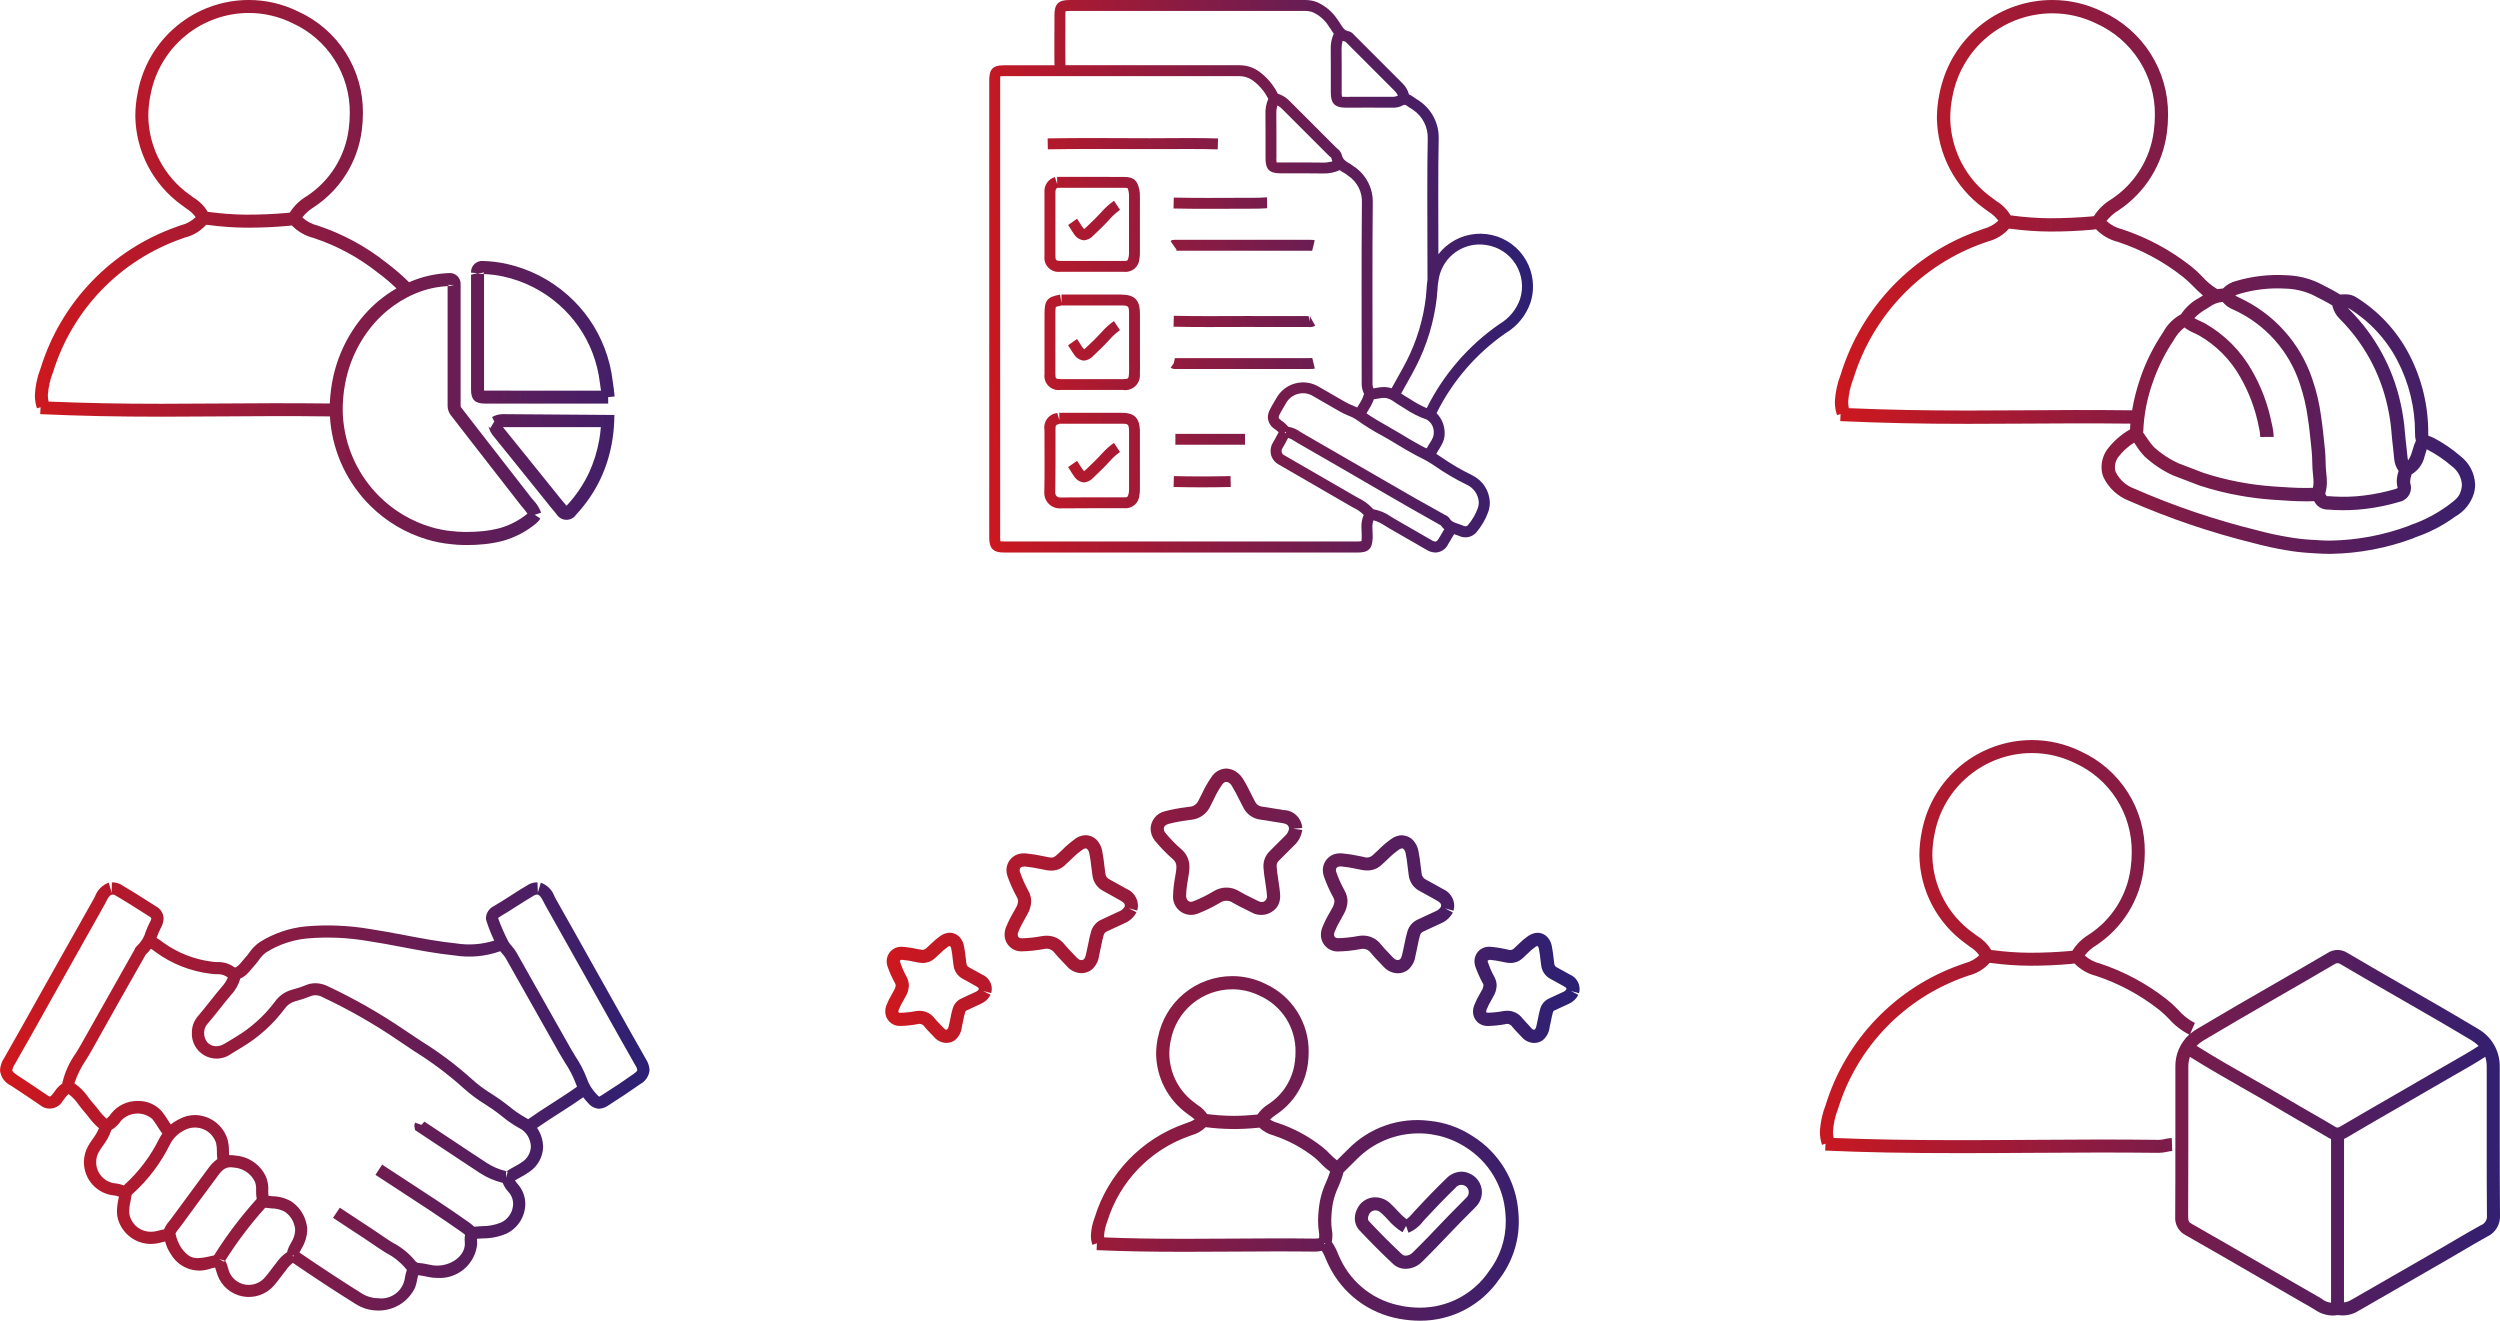
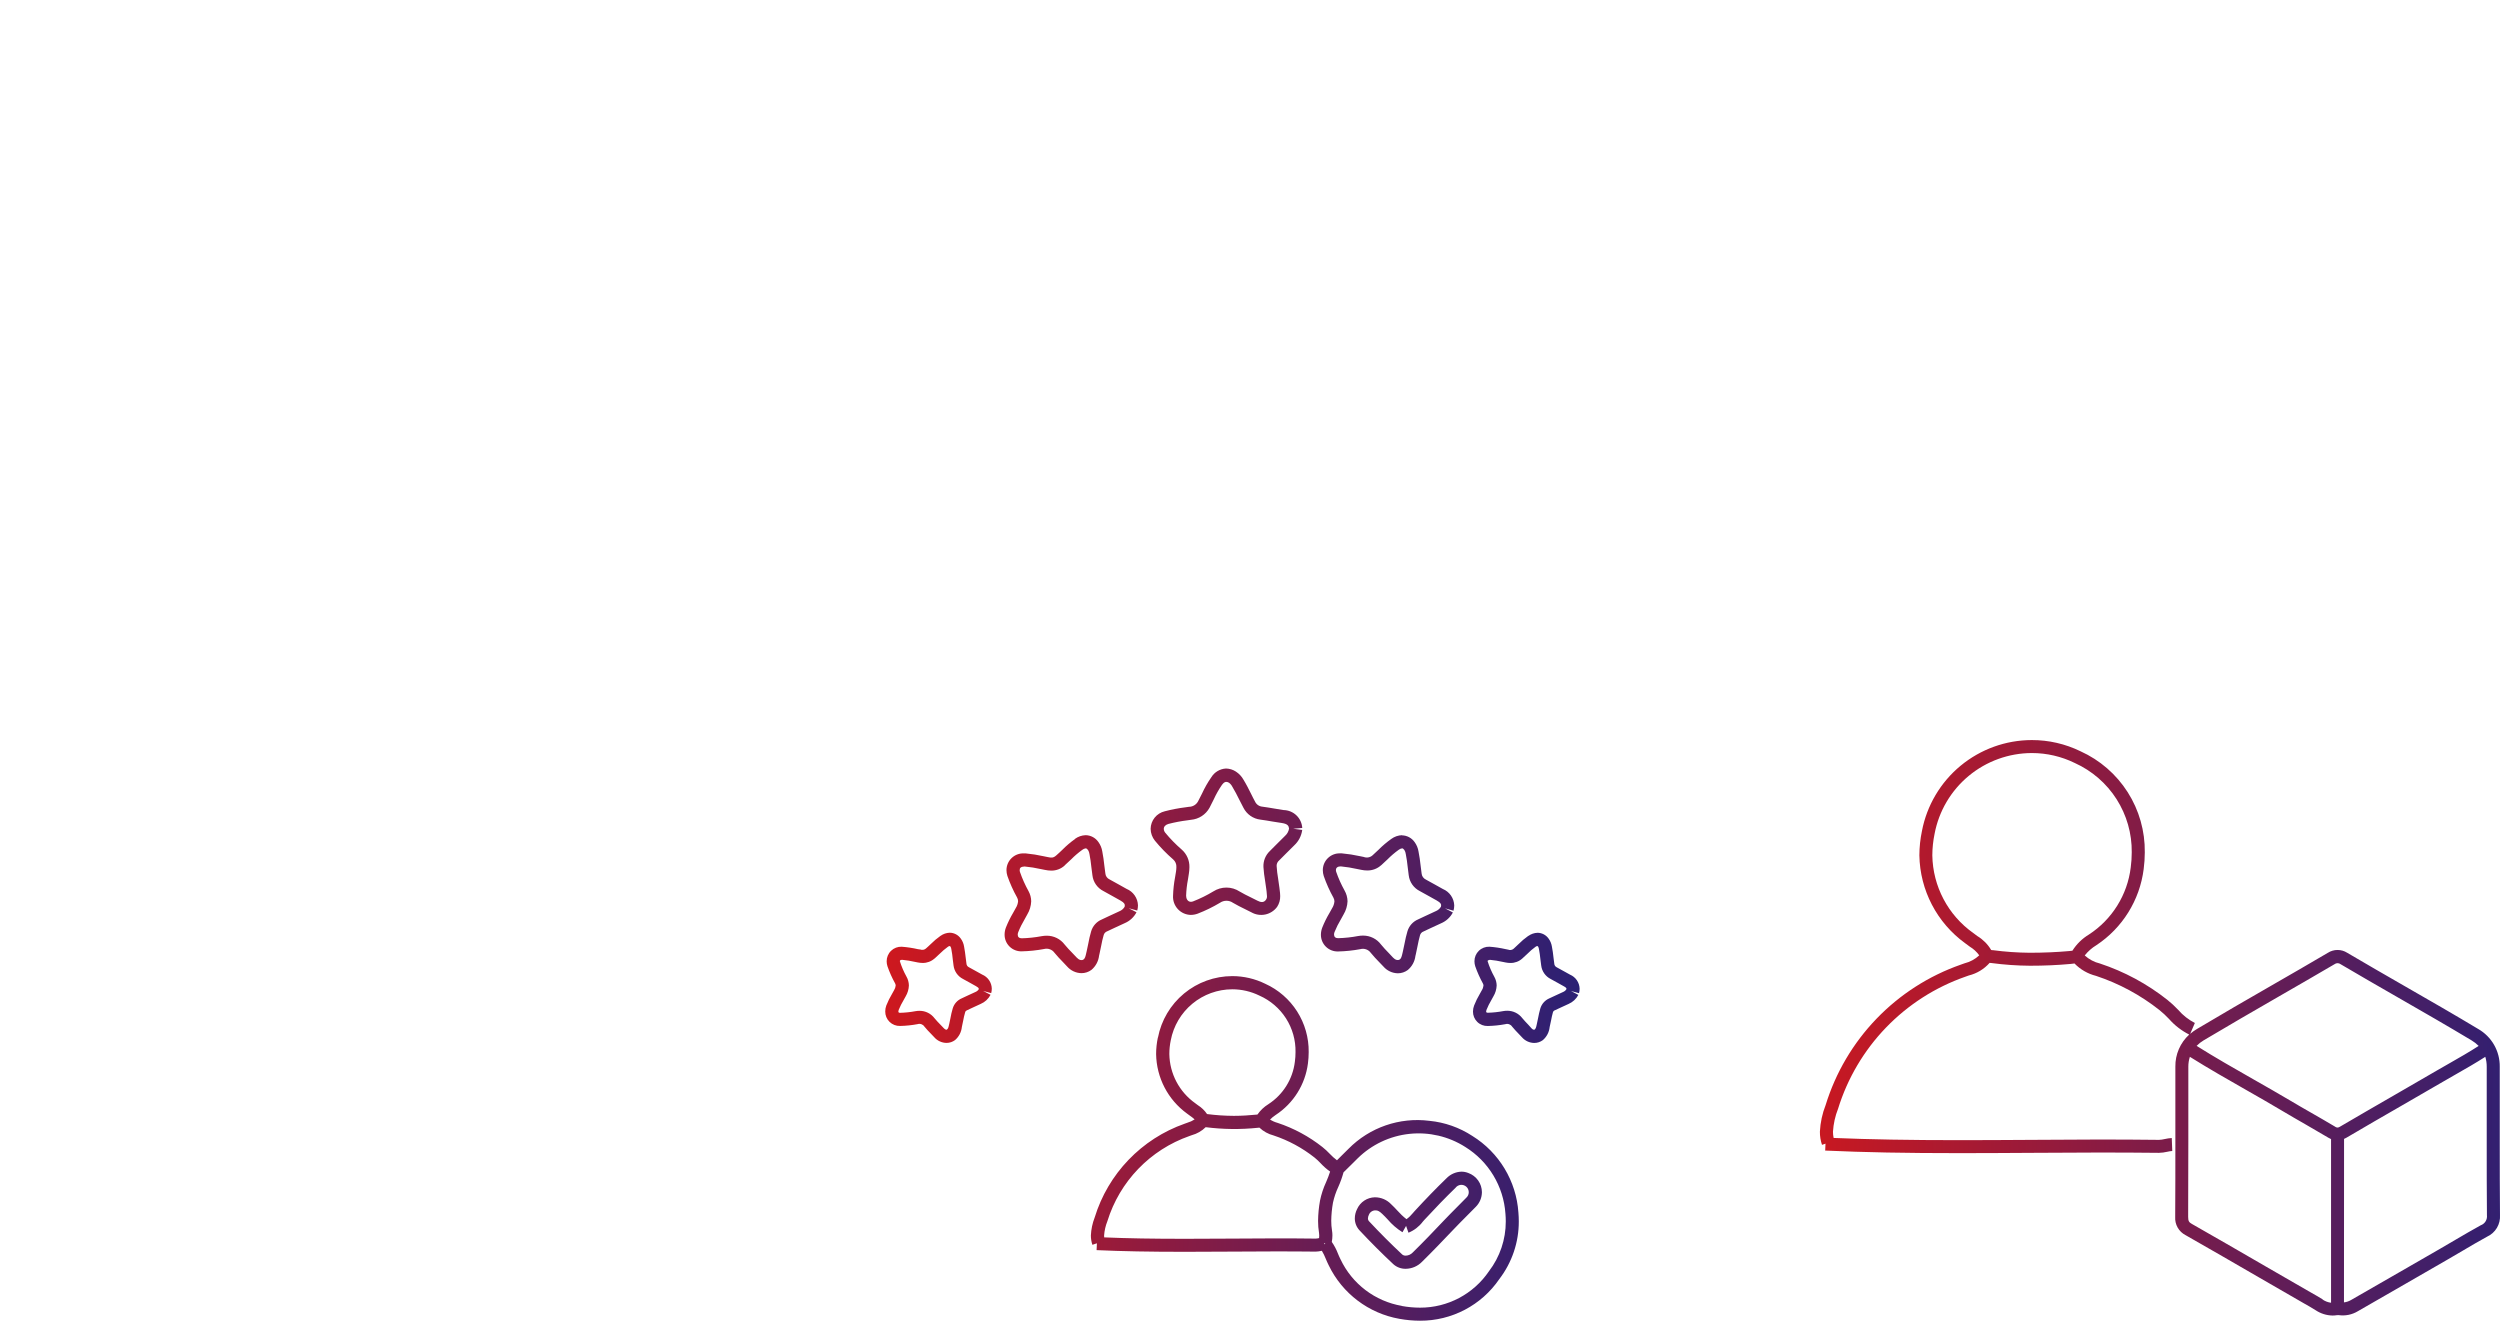
<svg xmlns="http://www.w3.org/2000/svg" xmlns:xlink="http://www.w3.org/1999/xlink" width="175.659" height="92.799" viewBox="0 0 175.659 92.799">
  <defs>
    <linearGradient id="linear-gradient" y1="0.773" x2="1" y2="0.779" gradientUnits="objectBoundingBox">
      <stop offset="0" stop-color="#ce181e" />
      <stop offset="1" stop-color="#2a2075" />
    </linearGradient>
    <linearGradient id="linear-gradient-2" y1="0.848" x2="1.091" y2="0.824" xlink:href="#linear-gradient" />
    <linearGradient id="linear-gradient-3" y1="0.847" x2="1" y2="0.869" xlink:href="#linear-gradient" />
    <linearGradient id="linear-gradient-4" y1="1.168" x2="1.06" y2="1.087" xlink:href="#linear-gradient" />
    <linearGradient id="linear-gradient-5" y1="0.766" x2="1.17" y2="0.808" xlink:href="#linear-gradient" />
    <linearGradient id="linear-gradient-6" x1="-0.039" y1="0.843" x2="1.053" y2="0.854" xlink:href="#linear-gradient" />
    <clipPath id="clip-path">
      <path id="Path_4759" data-name="Path 4759" d="M37.763,31.848l.119-.135c.76-.824,1.476-1.561,2.187-2.252a.517.517,0,1,1,.766.688c-.215.222-.434.44-.651.659-.317.319-.634.637-.945.965-.714.754-1.431,1.505-2.175,2.233a.7.7,0,0,1-.49.221.367.367,0,0,1-.245-.077c-.779-.728-1.565-1.514-2.334-2.337a.285.285,0,0,1-.078-.206.57.57,0,0,1,.062-.241.49.49,0,0,1,.482-.32c.147,0,.263.062.458.246.133.124.259.257.383.39a4.488,4.488,0,0,0,1.041.9l.254-.445.167.479a2.387,2.387,0,0,0,1-.767M39.426,28.8c-.723.7-1.45,1.451-2.222,2.289l-.13.148a2.315,2.315,0,0,1-.449.428,4.8,4.8,0,0,1-.648-.612c-.14-.149-.278-.3-.424-.432a1.575,1.575,0,0,0-1.145-.494H34.4a1.4,1.4,0,0,0-1.247.83,1.468,1.468,0,0,0-.159.651,1.224,1.224,0,0,0,.326.837c.784.838,1.585,1.639,2.378,2.38a1.267,1.267,0,0,0,.875.326,1.621,1.621,0,0,0,1.137-.486c.75-.736,1.475-1.495,2.2-2.257.305-.322.617-.635.929-.949q.332-.331.661-.667a1.473,1.473,0,0,0,.425-1.025,1.442,1.442,0,0,0-.955-1.347,1.3,1.3,0,0,0-.481-.094,1.529,1.529,0,0,0-1.06.472m-8.584,4.55.077.017-.072.069Zm1.388-5.105v0h0v0m4.063,9.514a5.866,5.866,0,0,1-4.306-3.271c-.067-.129-.123-.264-.18-.4a3.8,3.8,0,0,0-.433-.822,2.7,2.7,0,0,0,.043-.46,1.912,1.912,0,0,0-.028-.338,4.213,4.213,0,0,1-.054-.692,7.722,7.722,0,0,1,.122-1.27,5.213,5.213,0,0,1,.371-1.1,7,7,0,0,0,.37-1.031l.012-.012c.183-.173.359-.35.535-.527.148-.15.3-.3.45-.447a6.107,6.107,0,0,1,7.552-.8,6,6,0,0,1,2.828,4.7c.015.18.023.359.023.537a5.733,5.733,0,0,1-1.182,3.5,5.838,5.838,0,0,1-4.84,2.558,7.3,7.3,0,0,1-1.285-.118m-20.909-4.82c0-.042-.007-.088-.007-.133a3.37,3.37,0,0,1,.231-1.006,9.234,9.234,0,0,1,5.768-5.984l.159-.057a2.211,2.211,0,0,0,.979-.563,15.84,15.84,0,0,0,3.657.043l.118-.012a2.285,2.285,0,0,0,1,.551,9.43,9.43,0,0,1,2.874,1.552,4.281,4.281,0,0,1,.428.4,4.14,4.14,0,0,0,.667.585c-.074.243-.175.483-.28.735a5.922,5.922,0,0,0-.43,1.306,8.586,8.586,0,0,0-.137,1.424,5.1,5.1,0,0,0,.068.847,1.037,1.037,0,0,1,.014.183,1.539,1.539,0,0,1-.011.181h-.008a1.113,1.113,0,0,1-.235.034c-1.954-.026-3.909-.014-5.866,0-1.107.007-2.212.014-3.319.014-2.253,0-4.027-.03-5.671-.1M26.228,25.16h0m-3.617-.882a2.162,2.162,0,0,0-.642-.621c-.062-.046-.125-.09-.184-.137a4.322,4.322,0,0,1-1.823-3.457,4.724,4.724,0,0,1,.1-.967,4.408,4.408,0,0,1,4.319-3.584,4.339,4.339,0,0,1,1.912.444,4.255,4.255,0,0,1,2.535,3.972,5.063,5.063,0,0,1-.046.675,4.148,4.148,0,0,1-1.858,2.98,2.563,2.563,0,0,0-.769.728l-.069.008c-.509.047-1.005.086-1.583.086a15.233,15.233,0,0,1-1.9-.127m-3.449-5.369a5.674,5.674,0,0,0-.121,1.154,5.266,5.266,0,0,0,2.171,4.181c.072.057.147.11.223.164a2.4,2.4,0,0,1,.311.248,1.942,1.942,0,0,1-.516.234l-.175.063a10.137,10.137,0,0,0-6.331,6.593,3.983,3.983,0,0,0-.267,1.261,2.057,2.057,0,0,0,.106.659l.317-.107-.022.481c1.8.082,3.71.118,6.2.118,1.108,0,2.216-.007,3.325-.014,1.95-.012,3.881-.024,5.863,0a2.024,2.024,0,0,0,.415-.053l.025-.005a3.564,3.564,0,0,1,.274.56c.067.158.134.315.211.465a6.838,6.838,0,0,0,4.962,3.755,8.312,8.312,0,0,0,1.451.133,6.713,6.713,0,0,0,5.574-2.929,6.634,6.634,0,0,0,1.366-4.049c0-.2-.009-.41-.027-.618a6.874,6.874,0,0,0-3.242-5.39,6.7,6.7,0,0,0-3.005-1.058,6.79,6.79,0,0,0-5.691,1.966c-.158.151-.312.305-.465.46l-.02.02c-.109.11-.218.221-.325.325a3.752,3.752,0,0,1-.5-.447,5,5,0,0,0-.522-.482,10.338,10.338,0,0,0-3.154-1.7,1.847,1.847,0,0,1-.527-.234,2.486,2.486,0,0,1,.4-.324A5.1,5.1,0,0,0,29.7,20.724a6.058,6.058,0,0,0,.053-.8,5.2,5.2,0,0,0-3.054-4.8,5.252,5.252,0,0,0-2.315-.538,5.323,5.323,0,0,0-5.222,4.32m-15.7-5.55c.122-.107.241-.218.358-.333a4.7,4.7,0,0,1,.587-.5c.091-.06.136-.065.178-.01a.449.449,0,0,1,.059.179c.049.233.075.47.1.707.016.149.034.3.056.444a1.231,1.231,0,0,0,.665.944c.168.087.333.181.5.275.14.079.278.159.418.234.123.067.187.125.187.175a.274.274,0,0,1,0,.041.5.5,0,0,1-.228.187c-.2.088-.394.18-.591.272l-.374.176a1.108,1.108,0,0,0-.636.714,6.1,6.1,0,0,0-.161.687c-.026.133-.052.265-.083.394l-.026.111c-.028.123-.056.251-.162.305a.273.273,0,0,1-.182-.1L3.879,18c-.142-.148-.286-.293-.415-.452a1.31,1.31,0,0,0-1.057-.523,1.65,1.65,0,0,0-.285.025,6.793,6.793,0,0,1-1.079.115c-.111,0-.12-.047-.12-.1l.02-.1a5.079,5.079,0,0,1,.355-.707l.136-.245a1.623,1.623,0,0,0,.228-.77,1.31,1.31,0,0,0-.173-.628,5.883,5.883,0,0,1-.462-1.075c0-.024,0-.1.158-.1h0a6.963,6.963,0,0,1,.927.151l.173.035a1.815,1.815,0,0,0,.345.035,1.218,1.218,0,0,0,.83-.31m.431-1.6a5.438,5.438,0,0,0-.71.6c-.107.1-.213.205-.327.3a.383.383,0,0,1-.389.065L2.3,12.694a7.592,7.592,0,0,0-1.14-.172A1.016,1.016,0,0,0,.1,13.544a1.146,1.146,0,0,0,.056.35,7.471,7.471,0,0,0,.536,1.2.34.34,0,0,1,.042.156.769.769,0,0,1-.115.331l-.128.23a5.69,5.69,0,0,0-.416.84A1.192,1.192,0,0,0,0,17.069a1.009,1.009,0,0,0,1.043,1.019,7.478,7.478,0,0,0,1.233-.128.416.416,0,0,1,.472.168c.145.18.306.348.469.514l.227.238a1.161,1.161,0,0,0,.861.4,1,1,0,0,0,.6-.2,1.394,1.394,0,0,0,.479-.92c.034-.145.065-.292.092-.439a5.662,5.662,0,0,1,.139-.594c.017-.063.045-.1.138-.144l.383-.18c.19-.089.38-.179.573-.264A1.4,1.4,0,0,0,7.4,15.9l-.523-.272.568.153a1.229,1.229,0,0,0,.042-.314,1.1,1.1,0,0,0-.674-.988c-.133-.072-.266-.147-.4-.222-.176-.1-.352-.2-.53-.292a.3.3,0,0,1-.177-.259c-.019-.139-.036-.278-.053-.418-.031-.263-.063-.526-.114-.781a1.286,1.286,0,0,0-.24-.57.958.958,0,0,0-.768-.4,1.165,1.165,0,0,0-.648.223m40.867,1.6c.121-.105.237-.216.354-.327a4.5,4.5,0,0,1,.591-.509c.094-.062.138-.066.179-.011a.491.491,0,0,1,.059.179c.048.231.074.465.1.7.018.152.035.3.058.452a1.227,1.227,0,0,0,.664.944c.17.087.335.181.5.275.14.079.279.159.418.234s.191.126.191.176a.25.25,0,0,1-.005.038.488.488,0,0,1-.228.189c-.191.084-.379.173-.567.262l-.4.186a1.128,1.128,0,0,0-.637.716c-.065.218-.11.441-.154.664-.026.14-.055.278-.089.42l-.022.1c-.028.127-.057.257-.164.313a.273.273,0,0,1-.182-.1L45.182,18c-.144-.149-.288-.3-.419-.459a1.321,1.321,0,0,0-1.058-.521,1.662,1.662,0,0,0-.286.025,6.7,6.7,0,0,1-1.08.115c-.108,0-.117-.046-.117-.094a.3.3,0,0,1,.021-.1,4.9,4.9,0,0,1,.347-.7l.14-.254a1.613,1.613,0,0,0,.231-.771,1.294,1.294,0,0,0-.161-.6,5.965,5.965,0,0,1-.475-1.1c0-.065.023-.065.159-.1a7.063,7.063,0,0,1,.92.149l.181.037a1.75,1.75,0,0,0,.346.036,1.218,1.218,0,0,0,.828-.311m.433-1.6a5.282,5.282,0,0,0-.718.609c-.105.1-.209.2-.32.3a.371.371,0,0,1-.388.065l-.175-.035a7.564,7.564,0,0,0-1.134-.17A1.017,1.017,0,0,0,41.4,13.544a1.159,1.159,0,0,0,.056.352,7.9,7.9,0,0,0,.535,1.2.313.313,0,0,1,.044.155.763.763,0,0,1-.118.332l-.134.241a5.651,5.651,0,0,0-.406.826,1.182,1.182,0,0,0-.08.424,1.006,1.006,0,0,0,1.04,1.017,7.522,7.522,0,0,0,1.235-.128.415.415,0,0,1,.472.168c.147.182.31.35.472.519l.222.233a1.167,1.167,0,0,0,.863.4,1.013,1.013,0,0,0,.606-.2,1.39,1.39,0,0,0,.477-.917c.037-.153.068-.306.1-.461.037-.191.075-.385.13-.573a.208.208,0,0,1,.138-.146l.408-.19c.184-.085.367-.172.552-.254a1.4,1.4,0,0,0,.688-.635l-.516-.274.563.153a1.188,1.188,0,0,0,.043-.314,1.108,1.108,0,0,0-.675-.989c-.135-.072-.266-.147-.4-.222-.176-.1-.352-.2-.53-.292a.3.3,0,0,1-.176-.259c-.021-.141-.036-.282-.054-.424-.029-.262-.061-.522-.114-.781a1.274,1.274,0,0,0-.238-.564.959.959,0,0,0-.767-.4,1.178,1.178,0,0,0-.648.222M12.613,6.8c.156-.136.305-.277.454-.42a5.935,5.935,0,0,1,.778-.666.489.489,0,0,1,.246-.106c.053,0,.114.065.159.12a.693.693,0,0,1,.1.284c.062.3.1.608.133.914.023.192.046.383.074.573a1.418,1.418,0,0,0,.78,1.114c.212.111.42.23.627.348.185.106.37.211.556.311.309.168.312.286.312.343h0a.5.5,0,0,1-.011.1.741.741,0,0,1-.364.313c-.257.114-.511.235-.765.354l-.475.224a1.3,1.3,0,0,0-.75.839,8.016,8.016,0,0,0-.2.856c-.033.175-.069.351-.112.529l-.03.13c-.052.234-.087.38-.186.453-.131.1-.328.043-.481-.125-.1-.112-.211-.223-.318-.334-.184-.189-.368-.378-.534-.584a1.564,1.564,0,0,0-1.257-.623,2.058,2.058,0,0,0-.345.03,8.651,8.651,0,0,1-1.411.152c-.184,0-.284-.092-.284-.256a.493.493,0,0,1,.035-.173,6.312,6.312,0,0,1,.452-.912l.18-.327a1.945,1.945,0,0,0,.28-.932,1.518,1.518,0,0,0-.188-.714,8.5,8.5,0,0,1-.6-1.342.412.412,0,0,1-.022-.131c0-.161.078-.244.346-.259a9.248,9.248,0,0,1,1.172.189l.256.051a2.216,2.216,0,0,0,.446.051,1.376,1.376,0,0,0,.953-.37m.718-1.852a6.651,6.651,0,0,0-.9.766c-.137.131-.275.264-.421.389-.213.188-.341.169-.613.113l-.252-.052a10.284,10.284,0,0,0-1.289-.205l-.111,0A1.179,1.179,0,0,0,8.518,7.135a1.344,1.344,0,0,0,.065.411,9.573,9.573,0,0,0,.682,1.518.545.545,0,0,1,.07.259,1.078,1.078,0,0,1-.169.491l-.175.316a7.36,7.36,0,0,0-.513,1.044,1.4,1.4,0,0,0-.092.494,1.168,1.168,0,0,0,1.206,1.177,9.6,9.6,0,0,0,1.565-.163.687.687,0,0,1,.733.262c.182.227.384.436.587.645.1.105.2.209.3.318a1.372,1.372,0,0,0,1.009.472,1.171,1.171,0,0,0,.7-.229,1.533,1.533,0,0,0,.539-1l.026-.113c.046-.188.082-.379.12-.569a7.511,7.511,0,0,1,.177-.764.391.391,0,0,1,.249-.267l.489-.23c.248-.116.495-.234.745-.344a1.663,1.663,0,0,0,.824-.763L17.1,9.816l.607.163a1.418,1.418,0,0,0,.051-.366,1.3,1.3,0,0,0-.8-1.156c-.18-.1-.358-.2-.536-.3-.216-.122-.434-.247-.656-.363a.505.505,0,0,1-.3-.429c-.026-.183-.049-.365-.071-.549-.037-.33-.077-.662-.145-.992a1.522,1.522,0,0,0-.279-.668,1.107,1.107,0,0,0-.884-.472,1.353,1.353,0,0,0-.76.262M34.844,6.8c.154-.135.3-.274.447-.416a6.054,6.054,0,0,1,.783-.67.491.491,0,0,1,.245-.106h0c.054,0,.116.066.157.117h0a.694.694,0,0,1,.1.288c.063.3.1.609.134.913.022.191.045.382.072.574a1.43,1.43,0,0,0,.781,1.113c.218.114.432.235.645.357.179.1.358.2.538.3.311.168.312.284.312.341a.413.413,0,0,1-.012.1.751.751,0,0,1-.364.311c-.253.113-.5.233-.757.351l-.482.227a1.311,1.311,0,0,0-.752.841,8.606,8.606,0,0,0-.2.846c-.035.178-.071.356-.113.535l-.031.138c-.054.232-.09.377-.183.447-.137.1-.329.046-.486-.125-.1-.108-.2-.213-.3-.32-.187-.192-.374-.386-.546-.6a1.565,1.565,0,0,0-1.258-.623,2.049,2.049,0,0,0-.345.03,8.651,8.651,0,0,1-1.409.152c-.184,0-.286-.092-.286-.256a.491.491,0,0,1,.034-.173,6.207,6.207,0,0,1,.45-.9l.187-.339a1.968,1.968,0,0,0,.278-.929,1.593,1.593,0,0,0-.213-.759,8.217,8.217,0,0,1-.582-1.3.413.413,0,0,1-.022-.131c0-.188.154-.257.341-.257h.006a9.139,9.139,0,0,1,1.167.188l.259.052a2.077,2.077,0,0,0,.427.047,1.429,1.429,0,0,0,.975-.366m1.477-2.114h0a1.355,1.355,0,0,0-.759.262,6.928,6.928,0,0,0-.907.77c-.136.13-.272.262-.413.385a.6.6,0,0,1-.616.113l-.256-.053a10.161,10.161,0,0,0-1.285-.2l-.11,0a1.178,1.178,0,0,0-1.226,1.181,1.346,1.346,0,0,0,.065.411,9.62,9.62,0,0,0,.68,1.52.556.556,0,0,1,.071.259,1.076,1.076,0,0,1-.167.491l-.18.324a7.253,7.253,0,0,0-.511,1.036,1.428,1.428,0,0,0-.092.494,1.169,1.169,0,0,0,1.208,1.177,9.589,9.589,0,0,0,1.563-.163.684.684,0,0,1,.735.262c.186.233.392.446.6.661l.288.3a1.369,1.369,0,0,0,1.01.474,1.169,1.169,0,0,0,.7-.231,1.524,1.524,0,0,0,.536-.987l.029-.121c.046-.19.083-.384.121-.578.051-.254.1-.507.173-.754a.393.393,0,0,1,.251-.269l.494-.233c.247-.115.492-.231.738-.341a1.664,1.664,0,0,0,.825-.76l-.555-.29.6.167a1.418,1.418,0,0,0,.052-.373,1.3,1.3,0,0,0-.8-1.153c-.173-.094-.346-.192-.519-.29-.223-.126-.446-.254-.674-.372a.52.52,0,0,1-.3-.43c-.027-.181-.048-.363-.069-.545-.039-.332-.079-.666-.147-.991a1.512,1.512,0,0,0-.28-.674v0h0a1.106,1.106,0,0,0-.878-.467ZM21.141,8.935a7.2,7.2,0,0,1,.129-1.14l.064-.407a3.136,3.136,0,0,0,.039-.456,1.591,1.591,0,0,0-.546-1.241,9.918,9.918,0,0,1-1.155-1.183.449.449,0,0,1-.1-.268c0-.159.121-.288.323-.346a10.5,10.5,0,0,1,1.339-.255l.25-.036a1.648,1.648,0,0,0,1.3-.843c.107-.2.206-.394.3-.595a6.631,6.631,0,0,1,.573-1.013c.1-.129.242-.309.5-.15a.771.771,0,0,1,.228.272c.182.3.336.6.491.914.094.189.19.379.291.566a1.54,1.54,0,0,0,1.2.838c.284.036.566.085.848.134.211.036.423.072.637.1.436.064.5.209.522.4a.879.879,0,0,1-.276.5c-.216.208-.428.421-.638.634l-.438.44a1.449,1.449,0,0,0-.448,1.114v.008a9.189,9.189,0,0,0,.117.973c.03.194.062.389.084.586l.019.153a2.758,2.758,0,0,1,.028.326.393.393,0,0,1-.062.248c-.17.261-.415.177-.617.074-.155-.082-.311-.158-.467-.234-.261-.128-.523-.255-.774-.406a1.7,1.7,0,0,0-1.85-.007,9.3,9.3,0,0,1-1.42.7.45.45,0,0,1-.156.03c-.23,0-.336-.227-.336-.429M22.916.607a7.372,7.372,0,0,0-.656,1.15c-.092.187-.184.374-.283.555a.731.731,0,0,1-.634.378l-.246.035a11.37,11.37,0,0,0-1.458.28,1.287,1.287,0,0,0-.992,1.233,1.361,1.361,0,0,0,.3.831,10.724,10.724,0,0,0,1.282,1.317.66.66,0,0,1,.228.544,2.257,2.257,0,0,1-.028.322l-.064.389a8.288,8.288,0,0,0-.142,1.295,1.273,1.273,0,0,0,1.249,1.35,1.417,1.417,0,0,0,.48-.088,10.185,10.185,0,0,0,1.563-.762.8.8,0,0,1,.919,0c.272.163.556.3.842.442.15.073.3.146.448.224a1.389,1.389,0,0,0,1.81-.38,1.316,1.316,0,0,0,.217-.76,3.332,3.332,0,0,0-.038-.444l-.016-.137c-.023-.209-.057-.419-.089-.627a8.09,8.09,0,0,1-.108-.915.485.485,0,0,1,.174-.378l.447-.449c.206-.207.412-.416.621-.617a1.8,1.8,0,0,0,.557-1.079l-.637-.085.639-.054a1.338,1.338,0,0,0-1.31-1.258c-.206-.03-.41-.066-.615-.1-.293-.051-.588-.1-.883-.139a.622.622,0,0,1-.511-.361c-.1-.178-.186-.36-.277-.541-.167-.333-.333-.667-.529-.985A1.639,1.639,0,0,0,24.64.216,1.315,1.315,0,0,0,23.947,0a1.287,1.287,0,0,0-1.031.606" transform="translate(0 -0.001)" fill="url(#linear-gradient)" />
    </clipPath>
    <clipPath id="clip-path-2">
      <path id="Path_4760" data-name="Path 4760" d="M33.907,37.951l-.454-.025a13.735,13.735,0,0,1-1.6-.19,21.513,21.513,0,0,1-2.154-.469,53.413,53.413,0,0,1-8.683-2.942,2.336,2.336,0,0,1-1.281-1.158.824.824,0,0,1-.058-.328,1.215,1.215,0,0,1,.2-.675,4.26,4.26,0,0,1,1.15-1.065c.05.071.1.144.147.216a4.452,4.452,0,0,0,.611.778,7.632,7.632,0,0,0,1.951,1.3l1.868.716a20.589,20.589,0,0,0,2.972.738c.722.125,1.439.212,2.126.261l.246.016c.68.047,1.384.1,2.086.1h.212c.139,0,.282,0,.43-.014a1.04,1.04,0,0,0,.862.592c.164,0,.327.016.49.029a12.81,12.81,0,0,0,2.265-.076,14.051,14.051,0,0,0,2.366-.491,1.013,1.013,0,0,0,.823-.97,1.175,1.175,0,0,0-.04-.3.577.577,0,0,1-.022-.162,1.832,1.832,0,0,1,.1-.488l.005-.015a1.971,1.971,0,0,0,.912-1.265c.031-.091.058-.183.085-.275.022-.077.044-.151.067-.218.031.013.063.03.094.047a8.661,8.661,0,0,1,1.641,1.119,1.756,1.756,0,0,1,.734,1.3,1.5,1.5,0,0,1-.054.39c-.122.456-.3.631-.969,1.123a10.054,10.054,0,0,1-2.606,1.348c-.043.022-.088.043-.132.06a16.545,16.545,0,0,1-5.444,1.026l-.184,0c-.253,0-.508-.016-.761-.032m6.334-5.767c-.024-.285-.056-.571-.089-.856s-.068-.581-.091-.872a14.223,14.223,0,0,0-.312-2.121,13.338,13.338,0,0,0-3.614-6.6.97.97,0,0,1-.088-.1.258.258,0,0,1,.072.034,9.435,9.435,0,0,1,3.408,3.668,10.94,10.94,0,0,1,1.237,5.1,1.929,1.929,0,0,0,.059.536,2.973,2.973,0,0,0-.2.544c-.023.077-.044.153-.078.249a1.974,1.974,0,0,1-.269.582.723.723,0,0,1-.036-.168M30.835,30.7a4.685,4.685,0,0,0-.146-.973A12.073,12.073,0,0,0,29.285,26a8.784,8.784,0,0,0-3.247-3.259c-.122-.069-.251-.127-.379-.187a3.461,3.461,0,0,1-.4-.2,3.353,3.353,0,0,1,.814-.631l.279-.177a1.781,1.781,0,0,1,.847-.328l.05,0a1.835,1.835,0,0,0,.761.543,8.658,8.658,0,0,1,4.656,5.194,12.646,12.646,0,0,1,.569,2.436c.1.625.159,1.253.224,1.882l.046.444c.025.244.031.489.038.733.008.3.016.595.051.89a4.507,4.507,0,0,1,.037.528,1.882,1.882,0,0,1-.039.406c-.119.009-.251.01-.406.011h-.157c-.671,0-1.357-.048-2.021-.093l-.245-.017a20.529,20.529,0,0,1-4.849-.945l-1.8-.689a6.691,6.691,0,0,1-1.685-1.116,3.832,3.832,0,0,1-.484-.628c-.092-.137-.184-.275-.284-.407a.839.839,0,0,0,.01-.116,11.519,11.519,0,0,1,.669-3.413,12.7,12.7,0,0,1,1.422-2.887l.069-.106a2.768,2.768,0,0,1,.732-.859,3.189,3.189,0,0,0,.7.4c.106.049.213.1.313.153a7.735,7.735,0,0,1,2.9,2.919,11.343,11.343,0,0,1,1.316,3.53,3.4,3.4,0,0,1,.1.693ZM27.206,21.15h0Zm7.257,13.5a2.617,2.617,0,0,0,.108-.783,5.76,5.76,0,0,0-.043-.638c-.034-.269-.039-.537-.047-.806s-.015-.536-.043-.8l-.045-.442c-.067-.643-.131-1.287-.229-1.925a13.411,13.411,0,0,0-.613-2.612A9.679,9.679,0,0,0,28.4,20.91a2.446,2.446,0,0,1-.272-.14,1.423,1.423,0,0,1,.321-.128,9.378,9.378,0,0,1,3.186-.364,4.953,4.953,0,0,1,1.878.415l.16.081c.449.227.877.44,1.282.689a1.789,1.789,0,0,0,.517.94,12.417,12.417,0,0,1,3.36,6.143,13.244,13.244,0,0,1,.292,1.986c.024.3.058.6.093.9.032.276.064.552.085.825a1.645,1.645,0,0,0,.31.832,2.509,2.509,0,0,0-.133.733,1.9,1.9,0,0,0,.065.462.292.292,0,0,1-.147.07,13.183,13.183,0,0,1-2.207.461,11.589,11.589,0,0,1-2.1.073c-.173-.012-.345-.026-.493-.026h-.022a.313.313,0,0,1-.121-.216M.983,28.679a2.1,2.1,0,0,1-.048-.451,5.424,5.424,0,0,1,.376-1.655,14.666,14.666,0,0,1,9.169-9.51l.256-.092a2.928,2.928,0,0,0,1.495-.905,1.211,1.211,0,0,1,.125.01,22.026,22.026,0,0,0,2.791.194c1.008,0,1.984-.044,2.9-.125l.126-.013.177-.025A3.228,3.228,0,0,0,19.9,17a14.947,14.947,0,0,1,4.57,2.463,6.945,6.945,0,0,1,.7.644,8.751,8.751,0,0,0,.693.651l-.016.01-.26.167a3.429,3.429,0,0,0-1.258,1.143,3.128,3.128,0,0,0-1.27,1.277l-.067.1a13.643,13.643,0,0,0-1.526,3.1,13.936,13.936,0,0,0-.581,2.275c-2.918-.035-5.406-.018-7.788,0-1.261.008-2.493.016-3.744.016-3.094,0-5.63-.05-8.363-.166M12.469,15.147l-.121-.013a2.913,2.913,0,0,0-.993-1c-.1-.073-.206-.146-.3-.224A7,7,0,0,1,8.106,8.3a7.781,7.781,0,0,1,.165-1.562A7.147,7.147,0,0,1,15.277.936a7.019,7.019,0,0,1,3.1.719,6.978,6.978,0,0,1,4.109,6.437,8.472,8.472,0,0,1-.072,1.09A6.74,6.74,0,0,1,19.4,14.016a3.639,3.639,0,0,0-1.2,1.172c-.062,0-.134.012-.235.025-.889.078-1.84.12-2.879.122a20.956,20.956,0,0,1-2.618-.188M15.277,0A8.053,8.053,0,0,0,7.511,5.92q-.089.309-.156.633c0,.01-.005.022-.007.032A8.717,8.717,0,0,0,7.169,8.3a7.988,7.988,0,0,0,3.3,6.335c.111.087.227.17.342.252a2.361,2.361,0,0,1,.676.621,2.406,2.406,0,0,1-1.061.576l-.272.1A15.581,15.581,0,0,0,.41,26.316,6.093,6.093,0,0,0,0,28.227a2.947,2.947,0,0,0,.152.946L.4,29.089l-.022.5c2.963.133,5.646.192,8.964.192,1.253,0,2.487-.008,3.75-.015,2.35-.014,4.8-.032,7.67,0-.011.137-.017.275-.024.412l-.01,0a5.3,5.3,0,0,0-1.614,1.432,2.155,2.155,0,0,0-.376,1.224,1.737,1.737,0,0,0,.139.706,3.3,3.3,0,0,0,1.745,1.628,54.242,54.242,0,0,0,8.829,3,22.836,22.836,0,0,0,2.246.489,14.2,14.2,0,0,0,1.71.2l.437.026c.273.016.547.033.819.033l.216,0a17.438,17.438,0,0,0,5.746-1.088.716.716,0,0,0,.151-.071h0a10.4,10.4,0,0,0,2.81-1.458,2.807,2.807,0,0,0,1.316-1.631,2.428,2.428,0,0,0,.086-.633,2.642,2.642,0,0,0-1.051-2,9.625,9.625,0,0,0-1.812-1.24,2.156,2.156,0,0,0-.427-.177c0-.053,0-.113-.005-.177A11.874,11.874,0,0,0,40.352,24.9a10.347,10.347,0,0,0-3.743-4.026,1.363,1.363,0,0,0-.736-.194c-.109,0-.217.009-.373.012-.457-.285-.937-.526-1.4-.759l-.161-.081a5.758,5.758,0,0,0-2.234-.513,10.268,10.268,0,0,0-3.5.4,1.973,1.973,0,0,0-.944.537c-.047,0-.1.005-.143.01a2.112,2.112,0,0,0-.242.033,4.527,4.527,0,0,1-1.049-.872,7.48,7.48,0,0,0-.79-.728,15.822,15.822,0,0,0-4.853-2.611,2.46,2.46,0,0,1-1.1-.582,3.135,3.135,0,0,1,.838-.74,7.739,7.739,0,0,0,3.41-5.483,9.448,9.448,0,0,0,.079-1.213A7.884,7.884,0,0,0,18.785.814,7.945,7.945,0,0,0,15.277,0Z" transform="translate(0 0)" fill="url(#linear-gradient-2)" />
    </clipPath>
    <clipPath id="clip-path-3">
-       <path id="Path_4761" data-name="Path 4761" d="M15.386,26.463l.384.109v.007a.821.821,0,0,1-.007.086Zm.348-.023,0,0,0,0m4.823-.232h.1l-.059.088Zm-4.479,1.079a1.734,1.734,0,0,1-.063-.212,1.861,1.861,0,0,0-.189-.5,27.135,27.135,0,0,1,2.808-3.714c.144.022.29.035.437.047a1.981,1.981,0,0,1,.912.217,1.652,1.652,0,0,1,.7.967,1.129,1.129,0,0,1,.057.352,1.743,1.743,0,0,1-.259.828l-.05.09a2.081,2.081,0,0,0-.258.618,2.841,2.841,0,0,0-.761.756l-.13.167c-.094.116-.182.235-.272.354-.128.172-.255.342-.4.5a1.484,1.484,0,0,1-2.532-.47M35.551,20.34a.25.25,0,0,1,.117-.018l-.086.42ZM12.73,25.672a2.959,2.959,0,0,1-.4-1,1.472,1.472,0,0,1,.221-.324c.049-.061.1-.12.137-.177.841-1.156,1.693-2.3,2.543-3.452l.058-.081c.37-.5.6-.689,1.146-.6a1.763,1.763,0,0,1,1.472.989,1.4,1.4,0,0,1,.086.613,3.053,3.053,0,0,0,.044.6,28.794,28.794,0,0,0-2.953,3.9.764.764,0,0,0-.045.068,2.627,2.627,0,0,0-.279.061l-.131.032a3.739,3.739,0,0,1-.747.1c-.467,0-.752-.2-1.153-.73m-3.6-2.195a1.393,1.393,0,0,1-.053-.385,3.737,3.737,0,0,1,.106-.747c.012-.065.022-.13.03-.193.023-.174.03-.2.1-.261a11.574,11.574,0,0,0,2.634-3.482,2.183,2.183,0,0,1,1-.988l.1-.053a1.557,1.557,0,0,1,2.141.966,2.416,2.416,0,0,1,.053.58,4.1,4.1,0,0,0,.03.528,2.823,2.823,0,0,0-.663.685l-.059.08Q13.265,21.933,12,23.664l-.115.146a2.028,2.028,0,0,0-.358.571,3.735,3.735,0,0,0-.392.087L11,24.5a1.616,1.616,0,0,1-.393.048,1.522,1.522,0,0,1-1.478-1.072M8.12,21.15a1.492,1.492,0,0,1-1.363-1.5,1.426,1.426,0,0,1,.185-.708c.089-.155.192-.3.294-.448A3.655,3.655,0,0,0,7.821,17.4a2.142,2.142,0,0,0,.691-.664,1.593,1.593,0,0,1,2.183-.119,4.265,4.265,0,0,1,.364.52,5.711,5.711,0,0,0,.346.508,4.192,4.192,0,0,0-.217.36,10.8,10.8,0,0,1-2.43,3.231c-.023.019-.046.039-.067.059a1.981,1.981,0,0,0-.571-.145m-1.2-5.174c-.115-.145-.229-.289-.353-.426s-.241-.29-.356-.442a3.657,3.657,0,0,0-.984-.99,6.594,6.594,0,0,1,.823-1.656c.138-.223.276-.445.4-.672q1.875-3.358,3.779-6.7c0-.01.011-.02.015-.028a2.129,2.129,0,0,0,.359-.4,3.4,3.4,0,0,1,.322.227,8.21,8.21,0,0,0,3.851,1.526,3.621,3.621,0,0,0,.454.038,1.1,1.1,0,0,1,.645.141,1.447,1.447,0,0,0,.134.089,2.25,2.25,0,0,1-.434.666c-.283.33-.552.67-.821,1.01-.282.357-.564.714-.864,1.059a1.76,1.76,0,0,0-.409,1.16,1.739,1.739,0,0,0,2.783,1.453l.3-.18c.162-.095.323-.191.48-.293a10.308,10.308,0,0,0,2.956-2.68,1.3,1.3,0,0,1,.734-.52l.189-.056a7.246,7.246,0,0,0,.861-.292.979.979,0,0,1,.881.055,38.511,38.511,0,0,1,5.251,2.994c.4.276.8.544,1.21.813a24.333,24.333,0,0,1,3.469,2.609A10.317,10.317,0,0,0,34.1,15.6c.186.121.37.242.552.368.212.147.415.305.618.465a8.04,8.04,0,0,0,1.181.814,1.394,1.394,0,0,1,.639.586,1.543,1.543,0,0,1,.212.743,1.366,1.366,0,0,1-.639,1.087,5.273,5.273,0,0,1-.524.313,6.158,6.158,0,0,0-.59.353l0-.044a4.2,4.2,0,0,1-1.37-.588l-1.32-.87c-1.011-.668-2.023-1.337-3.038-2.017l-.21.227-.441-.154a.5.5,0,0,0-.057.227l.048.289.189.128c1.009.677,2.024,1.345,3.037,2.014l1.318.87a5.149,5.149,0,0,0,1.618.7,2.04,2.04,0,0,0,.41.648,1.227,1.227,0,0,1,.321.836,1.476,1.476,0,0,1-.836,1.3,3.43,3.43,0,0,1-1.352.258c-.188.01-.375.022-.544.04a3.83,3.83,0,0,0-.46-.368c-1.443-1.017-2.943-1.993-4.393-2.937-.539-.352-1.079-.7-1.617-1.057l-.473.717q.811.532,1.622,1.059c1.444.94,2.936,1.912,4.365,2.917a3.213,3.213,0,0,1,.312.241,1.354,1.354,0,0,0-.031.3,1.979,1.979,0,0,0,.01.208,1.107,1.107,0,0,1,.006.124c0,.955-1.217,1.729-2.391,1.484l-.1-.021a5.22,5.22,0,0,0-.836-.128.556.556,0,0,0-.133-.1,4.95,4.95,0,0,0-1.564-1.292c-.19-.117-.38-.232-.561-.358-.649-.45-1.309-.883-1.971-1.314-.412-.269-.822-.538-1.231-.811l-.477.712c.412.276.827.546,1.241.817.654.427,1.308.854,1.95,1.3.195.134.4.259.6.383a4.284,4.284,0,0,1,1.315,1.061.576.576,0,0,0,.082.094,3.2,3.2,0,0,0-.131.525,1.678,1.678,0,0,1-1.9,1.467,2.106,2.106,0,0,1-1.128-.331c-1.375-.859-2.812-1.8-4.385-2.874a2,2,0,0,1,.127-.247l.055-.1a2.54,2.54,0,0,0,.362-1.237,2.005,2.005,0,0,0-.1-.615A2.483,2.483,0,0,0,20.441,22.4a2.718,2.718,0,0,0-1.3-.348c-.091-.008-.184-.015-.273-.025a2.515,2.515,0,0,1-.019-.389,2.128,2.128,0,0,0-.175-.989,2.581,2.581,0,0,0-2.1-1.453,2.165,2.165,0,0,0-.48-.031c0-.085-.007-.172-.008-.262a3.2,3.2,0,0,0-.082-.789A2.423,2.423,0,0,0,13.7,16.347a2.287,2.287,0,0,0-1.064.265l-.18.094a3.12,3.12,0,0,0-.46.3c-.075-.106-.144-.216-.213-.326a5.019,5.019,0,0,0-.439-.621,2.163,2.163,0,0,0-1.655-.7,2.313,2.313,0,0,0-1.871.877,1.838,1.838,0,0,1-.326.367,3.549,3.549,0,0,1-.569-.623m7.646-4.744a.967.967,0,0,1-.226-.652.911.911,0,0,1,.2-.6c.305-.353.6-.721.887-1.087.263-.333.525-.664.8-.986a2.75,2.75,0,0,0,.655-1.156,1.569,1.569,0,0,0,.462-.311,3.589,3.589,0,0,0,.308-.339c.054-.066.107-.131.164-.191a4.813,4.813,0,0,0,.361-.443,2.183,2.183,0,0,1,.515-.549,6.594,6.594,0,0,1,2.882-.983,16.889,16.889,0,0,1,4.283.182c.807.121,1.608.274,2.411.426,1.2.228,2.445.463,3.7.59a6.451,6.451,0,0,0,3.175-.3c.048.06.1.117.147.174a2.013,2.013,0,0,1,.235.306q1.009,1.8,2.032,3.6.89,1.569,1.773,3.138c.12.213.25.423.379.633a6.839,6.839,0,0,1,.7,1.33c.04.117.086.23.133.338-.554.395-1.137.768-1.7,1.131-.585.375-1.168.749-1.734,1.152-.079-.053-.164-.1-.256-.151a7.274,7.274,0,0,1-1.054-.73c-.217-.17-.435-.34-.66-.5-.186-.128-.377-.254-.569-.38A9.456,9.456,0,0,1,33.2,13.864a24.913,24.913,0,0,0-3.588-2.7c-.4-.265-.8-.531-1.2-.8a39.273,39.273,0,0,0-5.366-3.062,2.018,2.018,0,0,0-.887-.218,1.766,1.766,0,0,0-.707.15,6.487,6.487,0,0,1-.759.255l-.2.059a2.176,2.176,0,0,0-1.192.853,9.546,9.546,0,0,1-2.722,2.45c-.144.095-.293.182-.442.269l-.324.193a1.189,1.189,0,0,1-.627.2.845.845,0,0,1-.622-.275M41.933,14.9a3,3,0,0,1-.713-1.16,7.556,7.556,0,0,0-.78-1.5c-.122-.2-.246-.4-.359-.6Q39.2,10.065,38.306,8.5,37.288,6.7,36.276,4.9a2.651,2.651,0,0,0-.335-.448,1.781,1.781,0,0,1-.219-.288A13.574,13.574,0,0,1,35,2.517a.357.357,0,0,1,.124-.107c.408-.24.806-.494,1.2-.748.415-.264.831-.529,1.255-.775a.434.434,0,0,1,.212-.028v0c.172.069.262.234.4.508.041.084.083.167.129.246q.691,1.211,1.367,2.431.486.868.975,1.736.821,1.452,1.634,2.908c.777,1.389,1.555,2.777,2.344,4.161a.829.829,0,0,1,.14.345c0,.019-.021.094-.291.284-.669.477-1.382.952-2.181,1.458-.145.094-.2.114-.2.119h0a.771.771,0,0,1-.172-.149m-38.639.034c-.6-.414-1.212-.817-1.824-1.22l-.242-.161c-.245-.162-.37-.28-.37-.354a1.077,1.077,0,0,1,.186-.446c.8-1.385,1.575-2.778,2.354-4.172q.784-1.406,1.575-2.806c.336-.592.667-1.185,1-1.779.445-.8.89-1.595,1.343-2.387.045-.08.087-.164.13-.247.14-.281.232-.448.412-.512V.858a.4.4,0,0,1,.195.026c.7.406,1.376.838,2.056,1.269L10.5,2.4c.023.014.135.087.135.13a.6.6,0,0,1-.1.258,5.7,5.7,0,0,0-.29.656,2.14,2.14,0,0,1-.6,1,.545.545,0,0,0-.18.258q-1.889,3.329-3.76,6.667c-.12.215-.252.428-.383.64A5.845,5.845,0,0,0,4.37,14.14a1.936,1.936,0,0,0-.527.543c-.038.054-.076.106-.118.157a.841.841,0,0,1-.209.212.568.568,0,0,1-.223-.118M7.862,0,7.853.429l0,.321L7.64.018a1.607,1.607,0,0,0-.961.96c-.035.07-.069.14-.108.206-.453.8-.9,1.594-1.347,2.393q-.5.89-1,1.776-.794,1.4-1.577,2.809C1.871,9.554,1.093,10.944.3,12.326A1.749,1.749,0,0,0,0,13.2a1.326,1.326,0,0,0,.755,1.07l.242.16c.606.4,1.212.8,1.807,1.211a1.053,1.053,0,0,0,1.587-.259c.051-.062.1-.127.145-.193a1.319,1.319,0,0,1,.281-.315,3.034,3.034,0,0,1,.714.755c.131.171.26.342.4.5.109.12.211.249.311.379a4.361,4.361,0,0,0,.714.765A3.458,3.458,0,0,1,6.534,18c-.117.168-.236.337-.337.516a2.3,2.3,0,0,0-.3,1.131A2.341,2.341,0,0,0,8.044,22a1.115,1.115,0,0,1,.31.079q-.006.045-.014.09a4.463,4.463,0,0,0-.123.918,2.231,2.231,0,0,0,.086.622,2.41,2.41,0,0,0,2.9,1.62l.147-.038c.087-.023.169-.043.252-.059a2.885,2.885,0,0,0,.443.95,2.309,2.309,0,0,0,2.765.95l.164-.04c.048-.012.095-.024.142-.033a1.936,1.936,0,0,1,.069.226,2.737,2.737,0,0,0,.1.312,2.342,2.342,0,0,0,3.966.728c.161-.179.3-.37.447-.563.083-.111.165-.221.253-.33l.142-.182a2.3,2.3,0,0,1,.483-.517c1.581,1.078,3.025,2.025,4.409,2.889a2.947,2.947,0,0,0,1.582.461,2.833,2.833,0,0,0,2.6-1.615,2.939,2.939,0,0,0,.143-.555,2.866,2.866,0,0,1,.068-.312,4.771,4.771,0,0,1,.627.105l.1.021a3.184,3.184,0,0,0,.641.066,2.643,2.643,0,0,0,2.783-2.389,1.841,1.841,0,0,0-.011-.212c0-.036-.007-.077-.007-.119,0-.01,0-.022,0-.032.136-.011.274-.02.411-.027a4.126,4.126,0,0,0,1.682-.344A2.34,2.34,0,0,0,36.91,22.6a2.1,2.1,0,0,0-.541-1.412,1.3,1.3,0,0,1-.184-.249c.119-.074.243-.142.368-.21a5.883,5.883,0,0,0,.609-.367,2.189,2.189,0,0,0,1-1.785,2.385,2.385,0,0,0-.32-1.158c-.034-.06-.069-.118-.106-.172.514-.361,1.043-.7,1.571-1.038.553-.356,1.123-.72,1.674-1.109a4.026,4.026,0,0,0,.34.4,1.075,1.075,0,0,0,.768.405,1.289,1.289,0,0,0,.684-.253c.807-.511,1.532-1,2.213-1.479a1.243,1.243,0,0,0,.654-.984,1.553,1.553,0,0,0-.254-.77c-.788-1.382-1.564-2.768-2.342-4.154q-.813-1.456-1.634-2.912-.489-.866-.972-1.733c-.456-.814-.91-1.627-1.371-2.436-.039-.066-.073-.136-.109-.206A1.606,1.606,0,0,0,38,.018l-.21.7L37.766,0a1.211,1.211,0,0,0-.615.143c-.436.254-.862.524-1.287.8-.39.248-.779.5-1.18.731a.977.977,0,0,0-.539.811.744.744,0,0,0,.034.223,10.367,10.367,0,0,0,.548,1.38,5.837,5.837,0,0,1-2.67.2c-1.213-.124-2.438-.355-3.623-.581-.812-.153-1.624-.307-2.442-.431a17.742,17.742,0,0,0-4.5-.186,7.441,7.441,0,0,0-3.251,1.111,2.88,2.88,0,0,0-.743.759,3.794,3.794,0,0,1-.3.366c-.07.075-.136.155-.2.235a2.47,2.47,0,0,1-.232.259c-.154.145-.227.156-.245.156a.244.244,0,0,1-.123-.06A1.871,1.871,0,0,0,15.269,5.6a2.6,2.6,0,0,1-.346-.026,7.407,7.407,0,0,1-3.459-1.353A4.286,4.286,0,0,0,11,3.9c.018-.045.037-.091.053-.135a4.848,4.848,0,0,1,.244-.558,1.4,1.4,0,0,0,.2-.668,1,1,0,0,0-.534-.854l-.395-.25C9.878.993,9.189.556,8.485.145A1.2,1.2,0,0,0,7.862,0Z" fill="url(#linear-gradient-3)" />
-     </clipPath>
+       </clipPath>
    <clipPath id="clip-path-4">
-       <path id="Path_4763" data-name="Path 4763" d="M12.973,33.452l-.019.766q1.005.024,2.009.024t2.009-.024l-.019-.766q-1.991.047-3.981,0m-5-1.638c-.38.422-.791.818-1.18,1.185a1.338,1.338,0,0,1-.126.108,1.169,1.169,0,0,1-.113-.134c-.069-.094-.129-.193-.19-.293s-.125-.2-.194-.3l-.627.442c.061.083.113.172.167.259.072.119.145.237.229.35a.934.934,0,0,0,.714.468,1.007,1.007,0,0,0,.668-.342c.4-.376.824-.785,1.221-1.228a3.905,3.905,0,0,1,.649-.57l-.425-.637a4.536,4.536,0,0,0-.793.694m5.106-.565h4.893v-.768H13.081ZM4.638,34.6c.013-.649.018-1.3.018-1.949l0-2.446c0-.327,0-.345.293-.432H6.023l3.291,0c.458,0,.492.031.51.521v.895l0,3.169a1.242,1.242,0,0,1-.019.271c-.067.314-.088.314-.335.315H9.194l-2.22,0c-.658,0-1.316,0-1.981.01a.328.328,0,0,1-.354-.352m.288-5.081-.146-.5a1.016,1.016,0,0,0-.9,1.184l.005,2.446c0,.644,0,1.289-.017,1.96A1.082,1.082,0,0,0,5.01,35.72c.655-.008,1.309-.01,1.964-.01l2.22,0H9.47a.98.98,0,0,0,1.082-.92,1.934,1.934,0,0,0,.035-.431l0-4.132c-.034-.869-.4-1.222-1.276-1.222l-4.388,0Zm17.59-4.357-9.472,0-.081.361-.219.315a.637.637,0,0,0,.374.087l9.432,0a1.345,1.345,0,0,0,.328-.031l-.182-.745a1,1,0,0,1-.18.008M7.974,23.253c-.38.423-.791.819-1.18,1.185a1.338,1.338,0,0,1-.126.108,1.135,1.135,0,0,1-.113-.135c-.069-.093-.129-.193-.189-.291s-.125-.205-.2-.3l-.627.443c.061.083.113.171.167.26.073.118.145.236.229.348a.933.933,0,0,0,.714.468,1,1,0,0,0,.668-.342c.4-.376.824-.785,1.221-1.228a3.944,3.944,0,0,1,.649-.57l-.425-.637a4.571,4.571,0,0,0-.793.694m4.98-.3c.815.018,1.629.024,2.443.024l2.75-.007,2.134.005,1.7,0,.41,0c.043,0,.086.006.13.006a.724.724,0,0,0,.39-.1l-.376-.664-.014.383-.072-.388c-.042,0-.084-.005-.127-.005l-2.039,0-2.134-.005-2.75.007c-.808,0-1.617-.005-2.425-.024ZM5,26.636c-.313,0-.352-.04-.352-.355v-4.23a2.319,2.319,0,0,1,.029-.479,1.623,1.623,0,0,1,.4-.108H9.236c.56,0,.586.029.588.589V25.2l.005.651c0,.126,0,.252-.008.379-.016.377-.053.41-.428.41H5Zm.079-5.94v.59L4.973,20.7c-.906.17-1.089.4-1.089,1.348v4.231A.993.993,0,0,0,5,27.4h4.39a1.038,1.038,0,0,0,1.194-1.142c.007-.137.009-.276.009-.415L10.59,25.2V22.051c0-.985-.368-1.351-1.354-1.354Zm7.761-3.825-.1.069.436.63c-.044.031-.087.041-.087.046s.008,0,.024,0l9.432,0a.713.713,0,0,1,.145.009l.182-.744a1.471,1.471,0,0,0-.362-.031l-9.472,0ZM7.974,14.8c-.379.422-.791.819-1.18,1.186a1.219,1.219,0,0,1-.126.108,1.1,1.1,0,0,1-.113-.134c-.069-.093-.129-.193-.19-.294s-.125-.2-.194-.3l-.627.443c.061.084.113.172.167.259.072.119.145.237.229.351a.933.933,0,0,0,.714.467,1.007,1.007,0,0,0,.668-.342c.4-.377.825-.786,1.221-1.23a3.968,3.968,0,0,1,.649-.569l-.425-.637a4.593,4.593,0,0,0-.793.693M19.2,13.88c-.093.008-.188.015-.3.015l-3.514.011c-.807,0-1.612-.005-2.419-.024l-.017.768c.812.018,1.624.023,2.435.023l3.53-.011c.111,0,.225-.008.337-.017.09-.007.182-.013.272-.014l-.007-.766c-.108,0-.215.008-.323.015M4.966,18.328c-.262,0-.315-.055-.315-.315V15.46l0-1.957c0-.208.058-.271.151-.309H9.468a1.6,1.6,0,0,1,.246.016.935.935,0,0,1,.088.3,1.239,1.239,0,0,1,.019.259v.017l0,1.979,0,1.979a1.266,1.266,0,0,1-.019.273c-.067.314-.072.314-.334.315h-4.5Zm-.194-5.9v.5l-.158-.486a1.02,1.02,0,0,0-.733,1.066l0,4.5A.988.988,0,0,0,4.964,19.1H9.47a.976.976,0,0,0,1.083-.922,1.987,1.987,0,0,0,.034-.432l0-1.981,0-1.98a2.109,2.109,0,0,0-.034-.43c-.127-.611-.331-.923-1.084-.925Zm6.489-2.715L7.351,9.7c-1.082,0-2.164.005-3.247.024l.013.768c1.079-.019,2.157-.024,3.234-.024l3.91.008L14.1,10.47c.651,0,1.3.005,1.954.025l.024-.768C15.423,9.708,14.763,9.7,14.1,9.7ZM31.132,37.984c-.431-.245-.859-.494-1.288-.743s-.878-.51-1.319-.76c-.1-.054-.191-.113-.285-.171a3.163,3.163,0,0,0-1.254-.532,1.192,1.192,0,0,0-.108-.108,3,3,0,0,0-.9-.655l-.235-.131q-1.6-.932-3.208-1.854l-1.84-1.062a.311.311,0,0,1-.154-.273.362.362,0,0,1,.056-.193c.1-.155.182-.316.267-.478.046-.087.091-.173.139-.259a1.769,1.769,0,0,1,.462.234c.067.042.135.085.2.124q2.8,1.606,5.593,3.233l.16.092c1.406.817,2.813,1.627,4.231,2.42l.082.041a1.226,1.226,0,0,0,.243.278c-.073.132-.152.261-.231.389l-.168.279c-.079.135-.156.2-.23.2a.453.453,0,0,1-.213-.072M20.755,30.389l.094-.053,0,.114Zm9.887,1.081-.332-.173c-.463-.248-.913-.521-1.425-.83-.3-.181-.6-.352-.9-.523-.494-.279-1-.566-1.477-.9.049-.092.1-.181.158-.271a3.47,3.47,0,0,0,.359-.721c.109-.012.218-.03.328-.05a1.7,1.7,0,0,1,.511-.041,1.5,1.5,0,0,1,.626.3c.094.066.189.13.29.188.129.077.256.158.385.237a6.851,6.851,0,0,0,1.586.8,1.015,1.015,0,0,1,.482.931.838.838,0,0,1-.058.325,2.77,2.77,0,0,1-.226.405c-.071.114-.145.231-.209.357l-.093-.047m2.665,5.479c-.107-.045-.22-.083-.334-.12-.31-.1-.505-.174-.617-.369a.706.706,0,0,0-.333-.264C30.609,35.4,29.2,34.6,27.8,33.781l-.159-.093q-2.8-1.622-5.6-3.233l-.179-.11a2.048,2.048,0,0,0-.851-.36,2.406,2.406,0,0,0-.488-.438c-.086-.064-.188-.152-.188-.214a.581.581,0,0,1,.079-.233c.086-.169.183-.333.281-.5l.133-.224a1.362,1.362,0,0,1,1.957-.527c.443.262.891.517,1.338.772l.565.323a4.966,4.966,0,0,0,.545.257,2.737,2.737,0,0,1,.563.283,16.25,16.25,0,0,0,1.8,1.124c.3.167.593.334.947.549.462.28.924.559,1.4.812l.343.178a8.061,8.061,0,0,1,1.023.594,16.567,16.567,0,0,0,2.256,1.323A1.449,1.449,0,0,1,34.4,35.3a1.259,1.259,0,0,1-.068.4,3.871,3.871,0,0,1-.7,1.2.206.206,0,0,1-.166.078.422.422,0,0,1-.161-.038m-3.741-8.9c-.133-.083-.265-.166-.4-.246-.077-.045-.15-.1-.222-.144.137-.256.28-.507.423-.76.219-.388.44-.776.639-1.175a14.2,14.2,0,0,0,1.438-4.749c.022-.182.034-.366.047-.549a5.392,5.392,0,0,1,.106-.881,2.912,2.912,0,0,1,3.334-2.319,2.937,2.937,0,0,1,2.361,3.818,3.3,3.3,0,0,1-1.438,1.732,15.65,15.65,0,0,0-5.113,5.912,7.419,7.419,0,0,1-1.174-.639m-9.385-16.9,0-1.854c0-.418,0-.838-.008-1.3a1.787,1.787,0,0,1,.079-.579,1.311,1.311,0,0,1,.358.278q1.61,1.612,3.223,3.223c.035.036.075.071.114.105s.086.068.084.058a1.526,1.526,0,0,0,.084.265,2.446,2.446,0,0,1-.736.088h-.008c-.4-.008-.8-.01-1.2-.01l-1.719,0a1.565,1.565,0,0,0-.254,0,1.035,1.035,0,0,1-.023-.274M.768,37.774V5.666c0-.13.005-.21.005-.255,0-.028,0-.04-.008-.043A1.059,1.059,0,0,1,1,5.351h16.58a1.6,1.6,0,0,1,.911.285,3.514,3.514,0,0,1,1.108,1.3l.008.016a2.44,2.44,0,0,0-.2,1.083q.008.623.007,1.246l0,1.856c0,.767.275,1.039,1.043,1.042l1.72,0c.4,0,.791,0,1.188.009h.086a2.619,2.619,0,0,0,1.177-.233,3.871,3.871,0,0,0,.411.257.719.719,0,0,1,.082.061l.087.067a2.162,2.162,0,0,1,.976,1.938q-.024,2.893-.021,5.782l.006,6.53,0,.287a1.62,1.62,0,0,0,.168.8.741.741,0,0,0-.036.1,2.368,2.368,0,0,1-.294.6c-.05.082-.1.167-.151.255-.106-.05-.214-.1-.32-.14a4.266,4.266,0,0,1-.462-.214l-.564-.323c-.445-.255-.89-.508-1.33-.768a2.147,2.147,0,0,0-3.011.8l-.127.215c-.106.179-.213.359-.307.545a1.29,1.29,0,0,0-.161.578,1.046,1.046,0,0,0,.5.833,2.4,2.4,0,0,1,.261.211c-.053.094-.1.192-.155.288-.075.144-.15.288-.237.426a1.127,1.127,0,0,0-.174.6,1.069,1.069,0,0,0,.537.936l1.841,1.063q1.6.926,3.2,1.854c.084.05.171.1.257.143a2.346,2.346,0,0,1,.681.475.291.291,0,0,0,.028.029,1.954,1.954,0,0,0-.162.842c0,.113.006.225.011.339s.01.2.01.3l0,.087c-.005.142-.014.218-.014.25,0,.014,0,.02.005.02a.967.967,0,0,1-.272.022H1.044c-.124,0-.194-.007-.23-.007-.015,0-.023,0-.024.005a1.024,1.024,0,0,1-.022-.276M25.089,2.943h0m-.324,3.536,0-.729,0-1.245V4.476c0-.342,0-.685-.008-1.075a1.834,1.834,0,0,1,.071-.531,1.271,1.271,0,0,0,.207.062.128.128,0,0,0,.022.025L28.5,6.4a.958.958,0,0,1,.214.315l-.03.019A.828.828,0,0,1,28.3,6.8l-1.8,0c-.476,0-.952,0-1.466.005-.124,0-.2-.007-.226-.007-.012,0-.019,0-.019,0a1.368,1.368,0,0,1-.026-.317m2.169,20.4,0-.287-.005-6.53c0-1.925,0-3.85.021-5.808a2.968,2.968,0,0,0-1.355-2.58,2.042,2.042,0,0,0-.178-.127c-.39-.219-.574-.362-.636-.643a.875.875,0,0,0-.331-.473l-.074-.067q-1.613-1.611-3.221-3.222a2.023,2.023,0,0,0-.879-.564A4.276,4.276,0,0,0,18.925,5a2.35,2.35,0,0,0-1.341-.417H5.355c-.007-.33-.009-.768-.009-1.227L5.351,1.3l0-.281c0-.108.006-.172.006-.2,0-.012,0-.019,0-.021A1.106,1.106,0,0,1,5.627.77l16.591,0a1.475,1.475,0,0,1,.542.1,2.627,2.627,0,0,1,1.085.954c.061.081.115.169.171.257s.118.188.188.285l0,.006a2.51,2.51,0,0,0-.21,1.086v.013C24,3.813,24,4.159,24,4.5V5.75l0,.736c.008.7.176,1.081,1.082,1.081h0c.474,0,.947-.006,1.421-.006l1.829.005a1.373,1.373,0,0,0,.755-.179A.209.209,0,0,1,29.3,7.4a2.436,2.436,0,0,0,.3.2c.061.039.124.076.184.12a2.349,2.349,0,0,1,1.026,2.028l0,.1c-.022.8-.029,2.267-.029,3.857,0,1.327,0,2.738.008,3.906l.005,2H30.8c-.042.254-.06.509-.076.756-.011.171-.024.341-.044.511a13.291,13.291,0,0,1-1.361,4.5c-.2.388-.409.764-.622,1.141-.144.254-.288.507-.426.764a1.682,1.682,0,0,0-.308-.074,2.36,2.36,0,0,0-.753.045c-.073.013-.145.026-.219.036a.979.979,0,0,1-.061-.407M22.205,0,5.627,0C4.866,0,4.583.278,4.583,1.044V1.3l-.007,2.06c0,.457,0,.892.01,1.228H1c-.843,0-1,.379-1,1.082v32.11c0,.761.283,1.044,1.043,1.044H25.895c.753,0,1.018-.26,1.048-1.035l0-.11c0-.112-.005-.224-.01-.337s-.01-.2-.01-.3A1.29,1.29,0,0,1,27,36.557a2.9,2.9,0,0,1,.841.405c.1.064.206.126.309.185.44.249.876.5,1.312.756s.863.5,1.3.748a1.2,1.2,0,0,0,.59.172,1.016,1.016,0,0,0,.893-.586l.159-.263c.089-.146.178-.292.26-.442l.077.025c.093.031.187.061.275.1a1.022,1.022,0,0,0,1.217-.258,4.636,4.636,0,0,0,.834-1.443,2.046,2.046,0,0,0,.108-.649,2.205,2.205,0,0,0-1.251-1.92,16.091,16.091,0,0,1-2.154-1.261c-.117-.085-.235-.162-.357-.235.053-.105.119-.211.188-.32a3.6,3.6,0,0,0,.282-.515A1.585,1.585,0,0,0,32,30.43a1.978,1.978,0,0,0-.571-1.4,14.921,14.921,0,0,1,4.851-5.619,4.035,4.035,0,0,0,1.747-2.139,3.727,3.727,0,0,0,.182-1.145,3.712,3.712,0,0,0-6.65-2.262V17.61c0-1.169-.008-2.578-.008-3.9,0-1.581.006-3.044.029-3.837l0-.119A3.1,3.1,0,0,0,30.24,7.105C30.163,7.047,30.08,7,30,6.947a2,2,0,0,1-.215-.144,1.045,1.045,0,0,0-.291-.167,1.687,1.687,0,0,0-.453-.777l-3.41-3.411a.7.7,0,0,0-.408-.261c-.246-.041-.365-.214-.554-.517-.067-.108-.135-.215-.209-.314a3.37,3.37,0,0,0-1.414-1.2A2.247,2.247,0,0,0,22.205,0Z" transform="translate(0 0)" fill="url(#linear-gradient-4)" />
-     </clipPath>
+       </clipPath>
    <clipPath id="clip-path-5">
-       <path id="Path_4762" data-name="Path 4762" d="M37.346,35.529c-.271-.316-.532-.643-.8-.978q-1.177-1.477-2.369-2.94L33.01,30.167c-.042-.054-.084-.1-.119-.153h6.823l.054,0c-.026.317-.068.65-.114.894a9.472,9.472,0,0,1-.713,2.3,9.063,9.063,0,0,1-1.578,2.324l0,.005-.012-.013M32.126,29.3l.151.313.2-.31-.2.311,0,.008L32,30.087a.362.362,0,0,1-.147-.247,1.707,1.707,0,0,0,.445.9l1.17,1.447c.79.975,1.581,1.952,2.37,2.942.267.336.536.674.816,1a.813.813,0,0,0,1.378.03A9.9,9.9,0,0,0,39.767,33.6a10.281,10.281,0,0,0,.783-2.517,10.608,10.608,0,0,0,.157-1.479l.014-.446L32.862,29.1a1.627,1.627,0,0,0-.736.2m-.5-1.853h-.065c0-.019,0-.041,0-.065l0-8.122-.457-.031.466-.084c-.01.035-.049.078-.049.1s0,.012.013.013a7.786,7.786,0,0,1,1.371.17,8.7,8.7,0,0,1,3.929,1.99,8.581,8.581,0,0,1,2.345,3.371,8.765,8.765,0,0,1,.524,2.134c.011.1.021.169.036.258.011.069.025.15.04.27H37.695Zm-.978-8.287.454.029-.455.116v4.037l0,4.041c0,.7.277.975.976.975l4.048,0h4.612v-.456l.454-.043c-.046-.482-.078-.68-.1-.829-.012-.07-.021-.128-.03-.209a9.592,9.592,0,0,0-.58-2.362,9.486,9.486,0,0,0-2.589-3.727,9.591,9.591,0,0,0-4.336-2.2,8.637,8.637,0,0,0-1.6-.192.777.777,0,0,0-.855.816M29.291,37.322a7.887,7.887,0,0,1-1.45-.286A8.656,8.656,0,0,1,24.224,34.9a8.722,8.722,0,0,1-2.556-5.369,7.312,7.312,0,0,1-.038-.77c0-.11,0-.22.006-.328a10,10,0,0,1,.23-1.8,8.986,8.986,0,0,1,1.215-2.9,8.323,8.323,0,0,1,1.691-1.917A7.8,7.8,0,0,1,26.7,20.64a6.7,6.7,0,0,1,2.412-.54L29,20.125v8.366a1.089,1.089,0,0,0,.229.689q.749.972,1.505,1.94l3.4,4.371c.061.078.124.153.189.229a3.683,3.683,0,0,1,.287.374,5.431,5.431,0,0,1-1.891,1,7.684,7.684,0,0,1-1.261.229,10.474,10.474,0,0,1-1.089.053l-.25,0a7.235,7.235,0,0,1-.827-.06M29,20.018l.456.005-.321.072A.812.812,0,0,1,29,20.018M.961,28.212a2.009,2.009,0,0,1-.049-.45,5.285,5.285,0,0,1,.37-1.625,14.441,14.441,0,0,1,9.027-9.36l.244-.088a2.915,2.915,0,0,0,1.481-.894.852.852,0,0,1,.123.011A22.007,22.007,0,0,0,14.9,16c1.008,0,1.942-.043,2.855-.124l.117-.013c.053-.007.108-.014.183-.022a3.2,3.2,0,0,0,1.522.878,14.742,14.742,0,0,1,4.5,2.423,14.046,14.046,0,0,1,1.332,1.123,9.023,9.023,0,0,0-1.221.846,9.26,9.26,0,0,0-1.876,2.125,9.917,9.917,0,0,0-1.339,3.2,10.952,10.952,0,0,0-.249,1.916c-2.861-.035-5.347-.016-7.746,0-1.372.01-2.713.02-4.08.02-2.906,0-5.38-.048-7.941-.156M12.271,14.9c-.042,0-.083-.01-.126-.012a2.855,2.855,0,0,0-.983-.992c-.1-.07-.2-.141-.292-.215a6.887,6.887,0,0,1-2.9-5.515,7.549,7.549,0,0,1,.163-1.538,7.037,7.037,0,0,1,6.9-5.716,6.912,6.912,0,0,1,3.05.709,6.868,6.868,0,0,1,4.045,6.336,8.528,8.528,0,0,1-.071,1.073,6.632,6.632,0,0,1-2.965,4.76,3.505,3.505,0,0,0-1.179,1.15c-.061.005-.133.013-.232.025-.887.078-1.794.118-2.805.12a20.889,20.889,0,0,1-2.6-.185M15.031,0A7.938,7.938,0,0,0,7.24,6.442a8.455,8.455,0,0,0-.183,1.724A7.855,7.855,0,0,0,10.3,14.4c.106.085.219.164.329.243a2.275,2.275,0,0,1,.673.617,2.362,2.362,0,0,1-1.055.573l-.26.093A15.344,15.344,0,0,0,.4,25.886,5.944,5.944,0,0,0,0,27.762a2.955,2.955,0,0,0,.149.934L.4,28.613.374,29.1c2.772.125,5.4.18,8.528.18,1.37,0,2.713-.01,4.086-.02,2.4-.018,4.886-.036,7.744,0,.007.122.016.245.027.367a9.655,9.655,0,0,0,2.825,5.926,9.544,9.544,0,0,0,3.991,2.359,8.858,8.858,0,0,0,1.613.319,8.309,8.309,0,0,0,1,.066H30.2l.182,0a10.972,10.972,0,0,0,1.185-.059,8.389,8.389,0,0,0,1.41-.26,6.388,6.388,0,0,0,2.255-1.209,1.413,1.413,0,0,0,.288-.333l-.4-.265.453-.151a2.659,2.659,0,0,0-.553-.881c-.056-.066-.113-.133-.167-.2l-3.4-4.372q-.753-.966-1.5-1.937a.182.182,0,0,1-.038-.131l0-8.4,0-.146a.754.754,0,0,0-.853-.762h-.006a7.6,7.6,0,0,0-2.7.614l-.062.026a16.329,16.329,0,0,0-1.646-1.411,15.637,15.637,0,0,0-4.775-2.567,2.423,2.423,0,0,1-1.083-.577,3.1,3.1,0,0,1,.828-.73,7.6,7.6,0,0,0,3.353-5.393,9.1,9.1,0,0,0,.079-1.191A7.75,7.75,0,0,0,18.48.8,7.825,7.825,0,0,0,15.031,0Z" fill="url(#linear-gradient-5)" />
-     </clipPath>
+       </clipPath>
    <clipPath id="clip-path-6">
      <path id="Path_4764" data-name="Path 4764" d="M36.83,28.024a1.406,1.406,0,0,0,.177-.09c1.29-.762,2.589-1.51,3.886-2.257q1.44-.828,2.872-1.662c.315-.184.63-.364.947-.545.676-.385,1.371-.781,2.042-1.214a2.343,2.343,0,0,1,.1.7v5.428c0,1.663,0,3.327.015,5a.667.667,0,0,1-.436.709c-.587.321-1.165.662-1.744,1-.357.212-.715.423-1.075.629q-1.454.833-2.9,1.671-1.686.972-3.373,1.939a1.275,1.275,0,0,1-.517.179ZM35.328,39.3c-.291-.182-.589-.35-.887-.518l-3.15-1.817c-1.712-.993-3.427-1.986-5.15-2.965-.2-.111-.265-.2-.265-.495q.015-2.639.012-5.277V26.72l0-3.764a2.244,2.244,0,0,1,.108-.7c1.316.826,2.679,1.6,4,2.354.865.494,1.732.987,2.589,1.5.5.3,1,.584,1.5.872.551.318,1.1.635,1.65.962a1.717,1.717,0,0,0,.181.092v11.5a1.374,1.374,0,0,1-.59-.222m.877-12.149c-.551-.33-1.108-.649-1.664-.969-.5-.286-1-.572-1.49-.866-.862-.511-1.733-1.007-2.6-1.5-1.317-.75-2.676-1.524-3.98-2.343a2.348,2.348,0,0,1,.491-.386c1.742-1.04,3.5-2.053,5.257-3.067,1.316-.758,2.633-1.516,3.942-2.285a.351.351,0,0,1,.429,0c1.338.79,2.684,1.564,4.031,2.337,1.73.993,3.459,1.987,5.168,3.013a2.491,2.491,0,0,1,.5.391c-.659.427-1.353.822-2.025,1.206-.319.182-.639.365-.957.549-.953.558-1.908,1.108-2.865,1.659-1.3.75-2.6,1.5-3.9,2.263a.348.348,0,0,1-.171.061.337.337,0,0,1-.167-.059M12.16,14.766c-.041-.006-.082-.01-.124-.014a2.818,2.818,0,0,0-.969-.978c-.1-.071-.2-.142-.292-.217A6.821,6.821,0,0,1,7.9,8.1a7.681,7.681,0,0,1,.161-1.525A6.968,6.968,0,0,1,14.892.912a6.845,6.845,0,0,1,3.02.7,6.8,6.8,0,0,1,4,6.274,8.207,8.207,0,0,1-.071,1.064,6.57,6.57,0,0,1-2.937,4.713A3.5,3.5,0,0,0,17.743,14.8c-.06,0-.131.013-.228.025-.872.078-1.772.118-2.779.119a20.839,20.839,0,0,1-2.576-.181M14.892,0A7.87,7.87,0,0,0,7.171,6.388,8.478,8.478,0,0,0,6.99,8.1a7.789,7.789,0,0,0,3.217,6.174c.106.084.219.164.33.244a2.257,2.257,0,0,1,.66.607,2.329,2.329,0,0,1-1.038.562l-.26.093A15.185,15.185,0,0,0,.405,25.642,5.917,5.917,0,0,0,0,27.517a2.853,2.853,0,0,0,.148.924l.246-.083-.021.485c2.748.125,5.663.181,9.454.181,1.686,0,3.372-.011,5.057-.021,2.975-.018,5.92-.037,8.941,0a2.775,2.775,0,0,0,.579-.075,2.222,2.222,0,0,1,.355-.055l-.035-.911a3.046,3.046,0,0,0-.5.073,2.042,2.042,0,0,1-.4.056c-2.979-.039-5.959-.021-8.939,0-1.684.01-3.367.021-5.051.021-3.527,0-6.292-.049-8.869-.156a2.066,2.066,0,0,1-.046-.439A5.271,5.271,0,0,1,1.279,25.9a14.3,14.3,0,0,1,8.939-9.272l.243-.087a2.867,2.867,0,0,0,1.464-.886,1.04,1.04,0,0,1,.123.011,21.592,21.592,0,0,0,2.719.19c1.006,0,1.932-.042,2.829-.124l.119-.013.174-.022a3.185,3.185,0,0,0,1.51.87,14.561,14.561,0,0,1,4.455,2.4,6.723,6.723,0,0,1,.675.626,4.716,4.716,0,0,0,1.422,1.1,2.985,2.985,0,0,0-.974,2.252v5.275c0,1.757,0,3.515-.012,5.284a1.344,1.344,0,0,0,.727,1.281c1.72.978,3.432,1.97,5.143,2.961l3.16,1.823c.285.161.57.321.85.5a2.211,2.211,0,0,0,1.177.365,1.912,1.912,0,0,0,.291-.023l.126-.007A2.044,2.044,0,0,0,37.8,40.13c1.128-.642,2.252-1.293,3.376-1.942q1.446-.835,2.894-1.668c.365-.208.726-.422,1.088-.636.568-.336,1.138-.672,1.716-.988a1.558,1.558,0,0,0,.912-1.529q-.02-2.493-.017-4.984V22.952A3.009,3.009,0,0,0,46.256,20.3c-1.715-1.03-3.449-2.026-5.184-3.022-1.343-.773-2.687-1.545-4.02-2.332a1.261,1.261,0,0,0-1.357,0q-1.959,1.151-3.933,2.282c-1.763,1.014-3.524,2.03-5.27,3.073a3.334,3.334,0,0,0-.473.34l.328-.763a3.878,3.878,0,0,1-1.169-.92,7.465,7.465,0,0,0-.768-.708A15.465,15.465,0,0,0,19.678,15.7a2.422,2.422,0,0,1-1.07-.567,3.063,3.063,0,0,1,.818-.72A7.543,7.543,0,0,0,22.75,9.069a9.119,9.119,0,0,0,.079-1.182,7.686,7.686,0,0,0-4.518-7.1A7.766,7.766,0,0,0,14.892,0Z" fill="url(#linear-gradient-6)" />
    </clipPath>
  </defs>
  <g id="Group_6345" data-name="Group 6345" transform="translate(-5913.55 -8974)">
    <g id="Group_6337" data-name="Group 6337" transform="translate(5975.75 9027.999)">
      <g id="Group_3788" data-name="Group 3788" transform="translate(0 0.001)" clip-path="url(#clip-path)">
        <rect id="Rectangle_7035" data-name="Rectangle 7035" width="48.791" height="38.799" transform="translate(0 0)" fill="url(#linear-gradient)" />
      </g>
    </g>
    <g id="Group_6338" data-name="Group 6338" transform="translate(6042.474 8974)">
      <g id="Group_3789" data-name="Group 3789" transform="translate(0 0)" clip-path="url(#clip-path-2)">
-         <rect id="Rectangle_7036" data-name="Rectangle 7036" width="44.992" height="38.918" transform="translate(0 0)" fill="url(#linear-gradient-2)" />
-       </g>
+         </g>
    </g>
    <g id="Group_6335" data-name="Group 6335" transform="translate(5913.55 9036)">
      <g id="Group_3791" data-name="Group 3791" clip-path="url(#clip-path-3)">
        <rect id="Rectangle_7037" data-name="Rectangle 7037" width="45.639" height="30.088" transform="translate(0 0)" fill="url(#linear-gradient-3)" />
      </g>
    </g>
    <g id="Group_6339" data-name="Group 6339" transform="translate(5983.057 8974)">
      <g id="Group_3795" data-name="Group 3795" transform="translate(0 0)" clip-path="url(#clip-path-4)">
-         <rect id="Rectangle_7039" data-name="Rectangle 7039" width="38.204" height="38.823" transform="translate(0 0)" fill="url(#linear-gradient-4)" />
-       </g>
+         </g>
    </g>
    <g id="Group_6336" data-name="Group 6336" transform="translate(5916 8973.999)">
      <g id="Group_3793" data-name="Group 3793" clip-path="url(#clip-path-5)">
        <rect id="Rectangle_7038" data-name="Rectangle 7038" width="40.739" height="38.293" transform="translate(0 0.001)" fill="url(#linear-gradient-5)" />
      </g>
    </g>
    <g id="Group_6340" data-name="Group 6340" transform="translate(6041.422 9026)">
      <g id="Group_3797" data-name="Group 3797" clip-path="url(#clip-path-6)">
        <rect id="Rectangle_7040" data-name="Rectangle 7040" width="47.786" height="40.481" transform="translate(0 0)" fill="url(#linear-gradient-6)" />
      </g>
    </g>
  </g>
</svg>